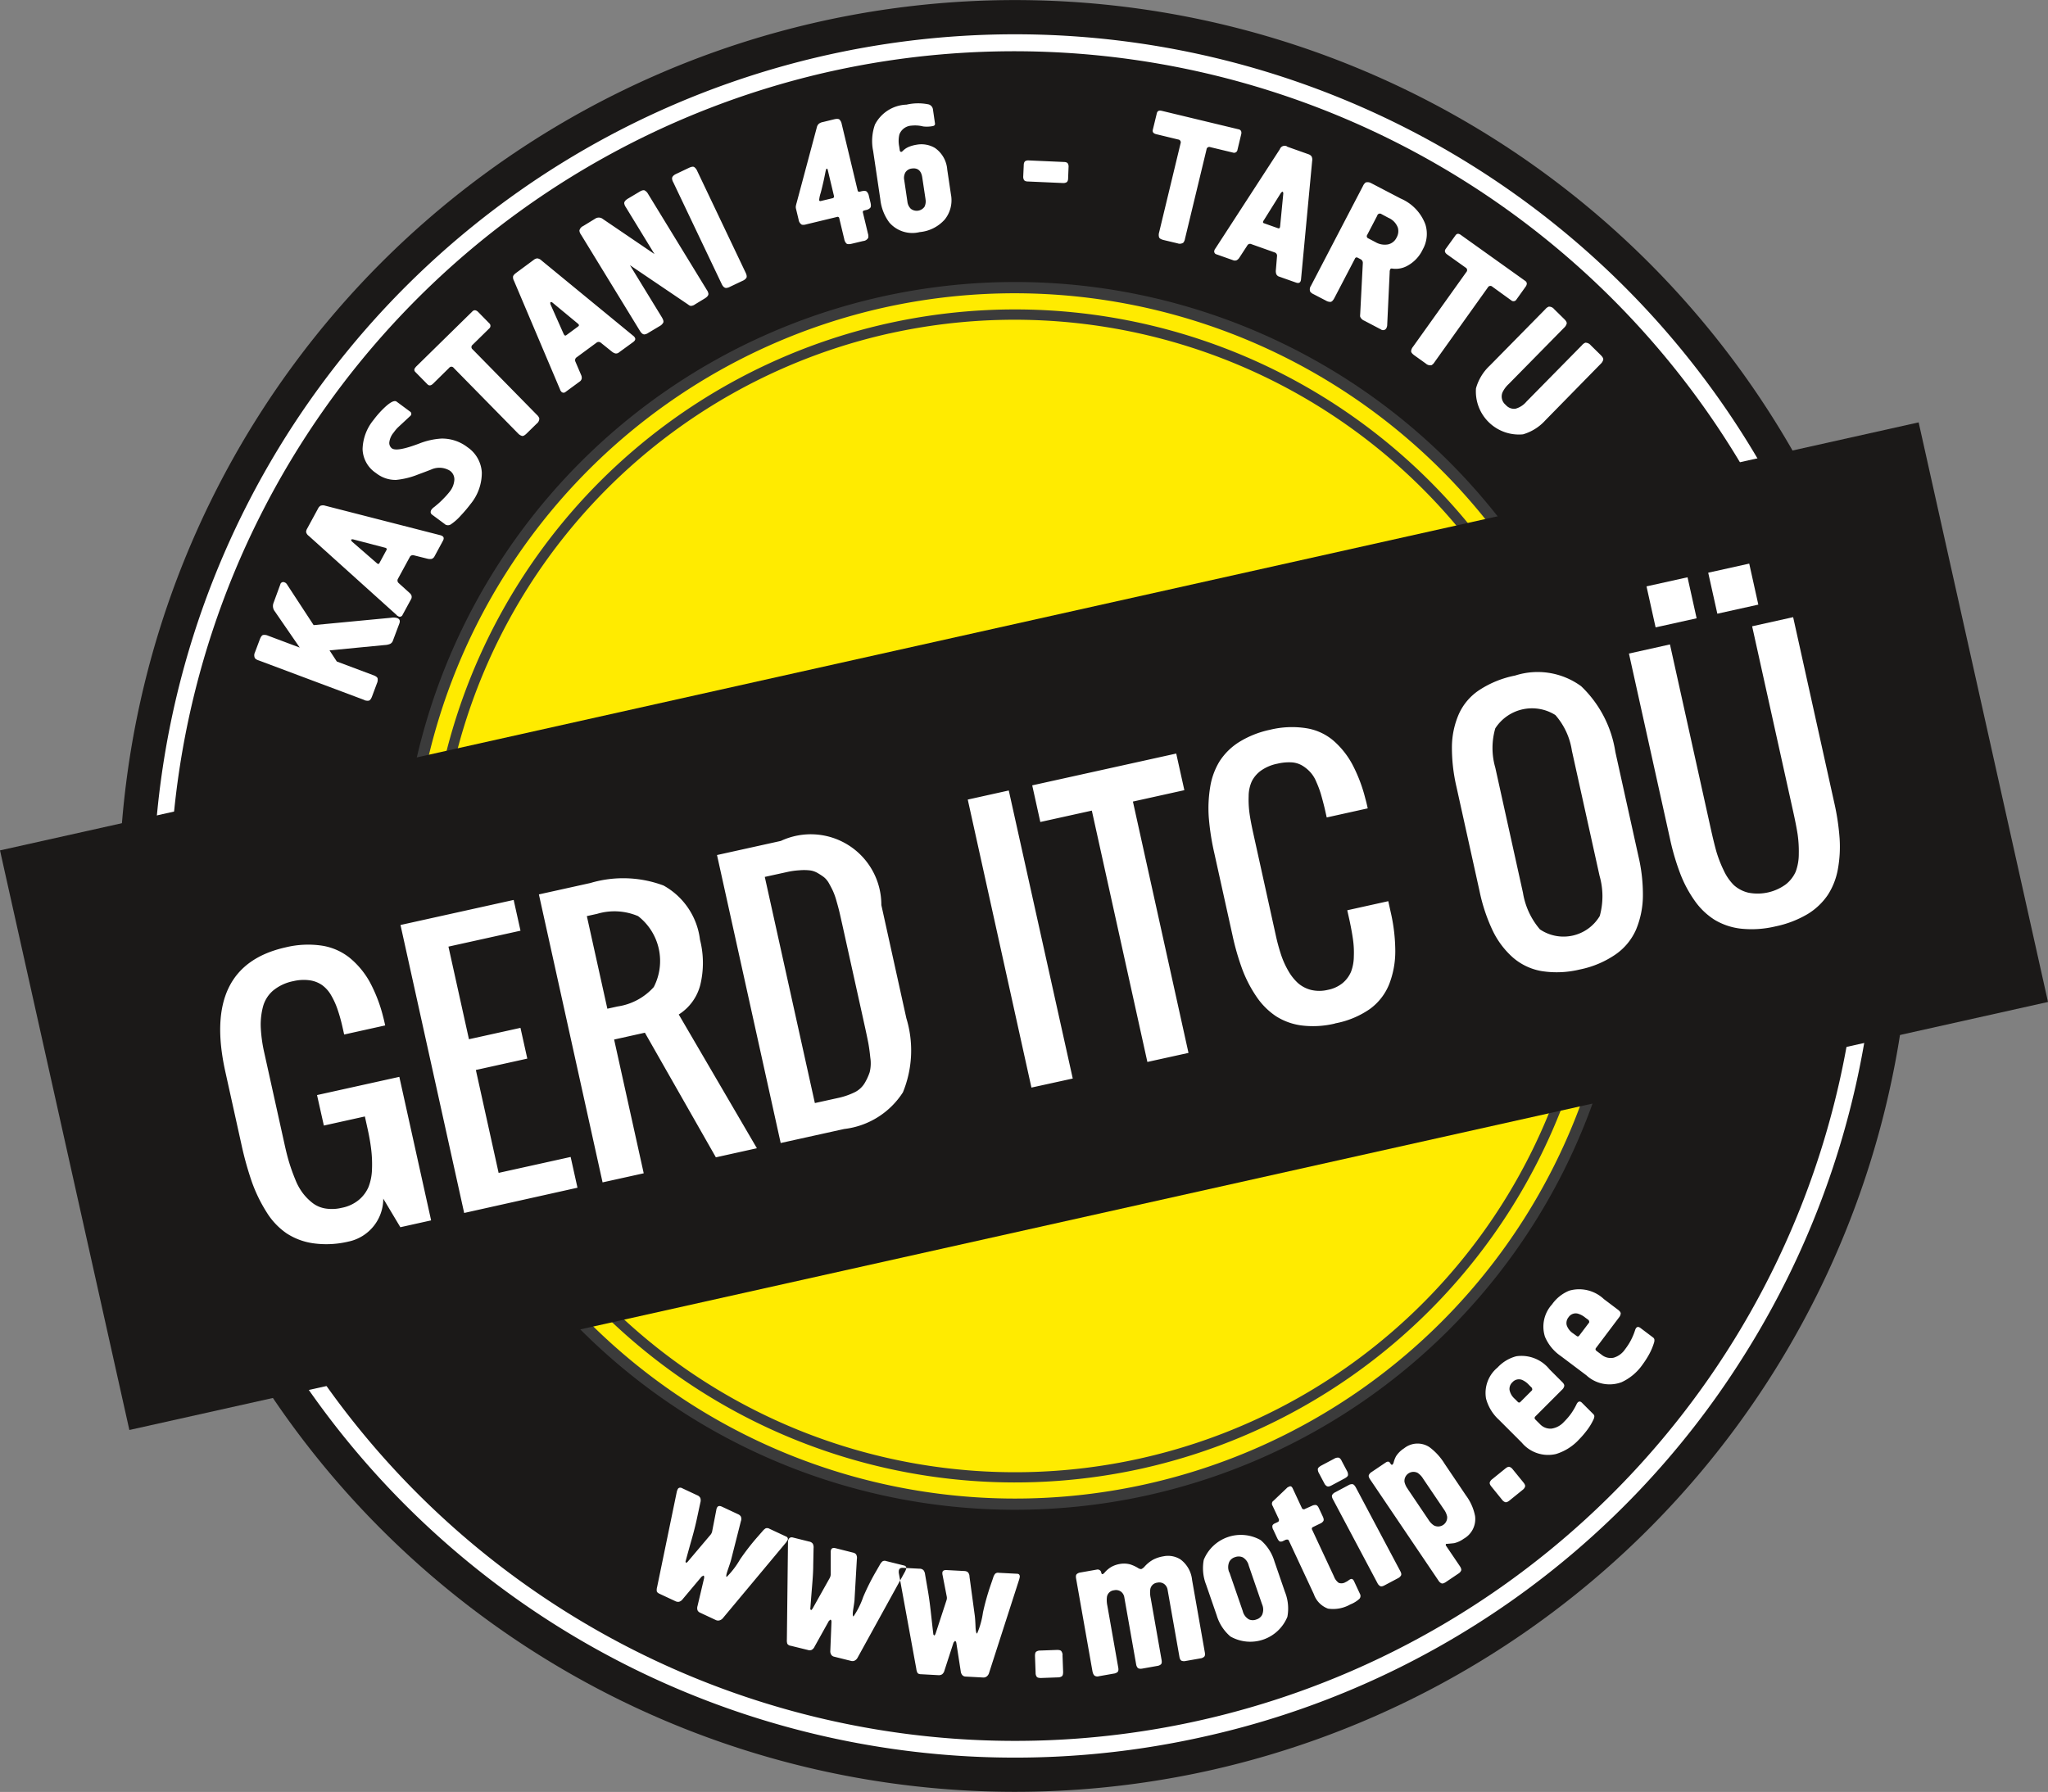
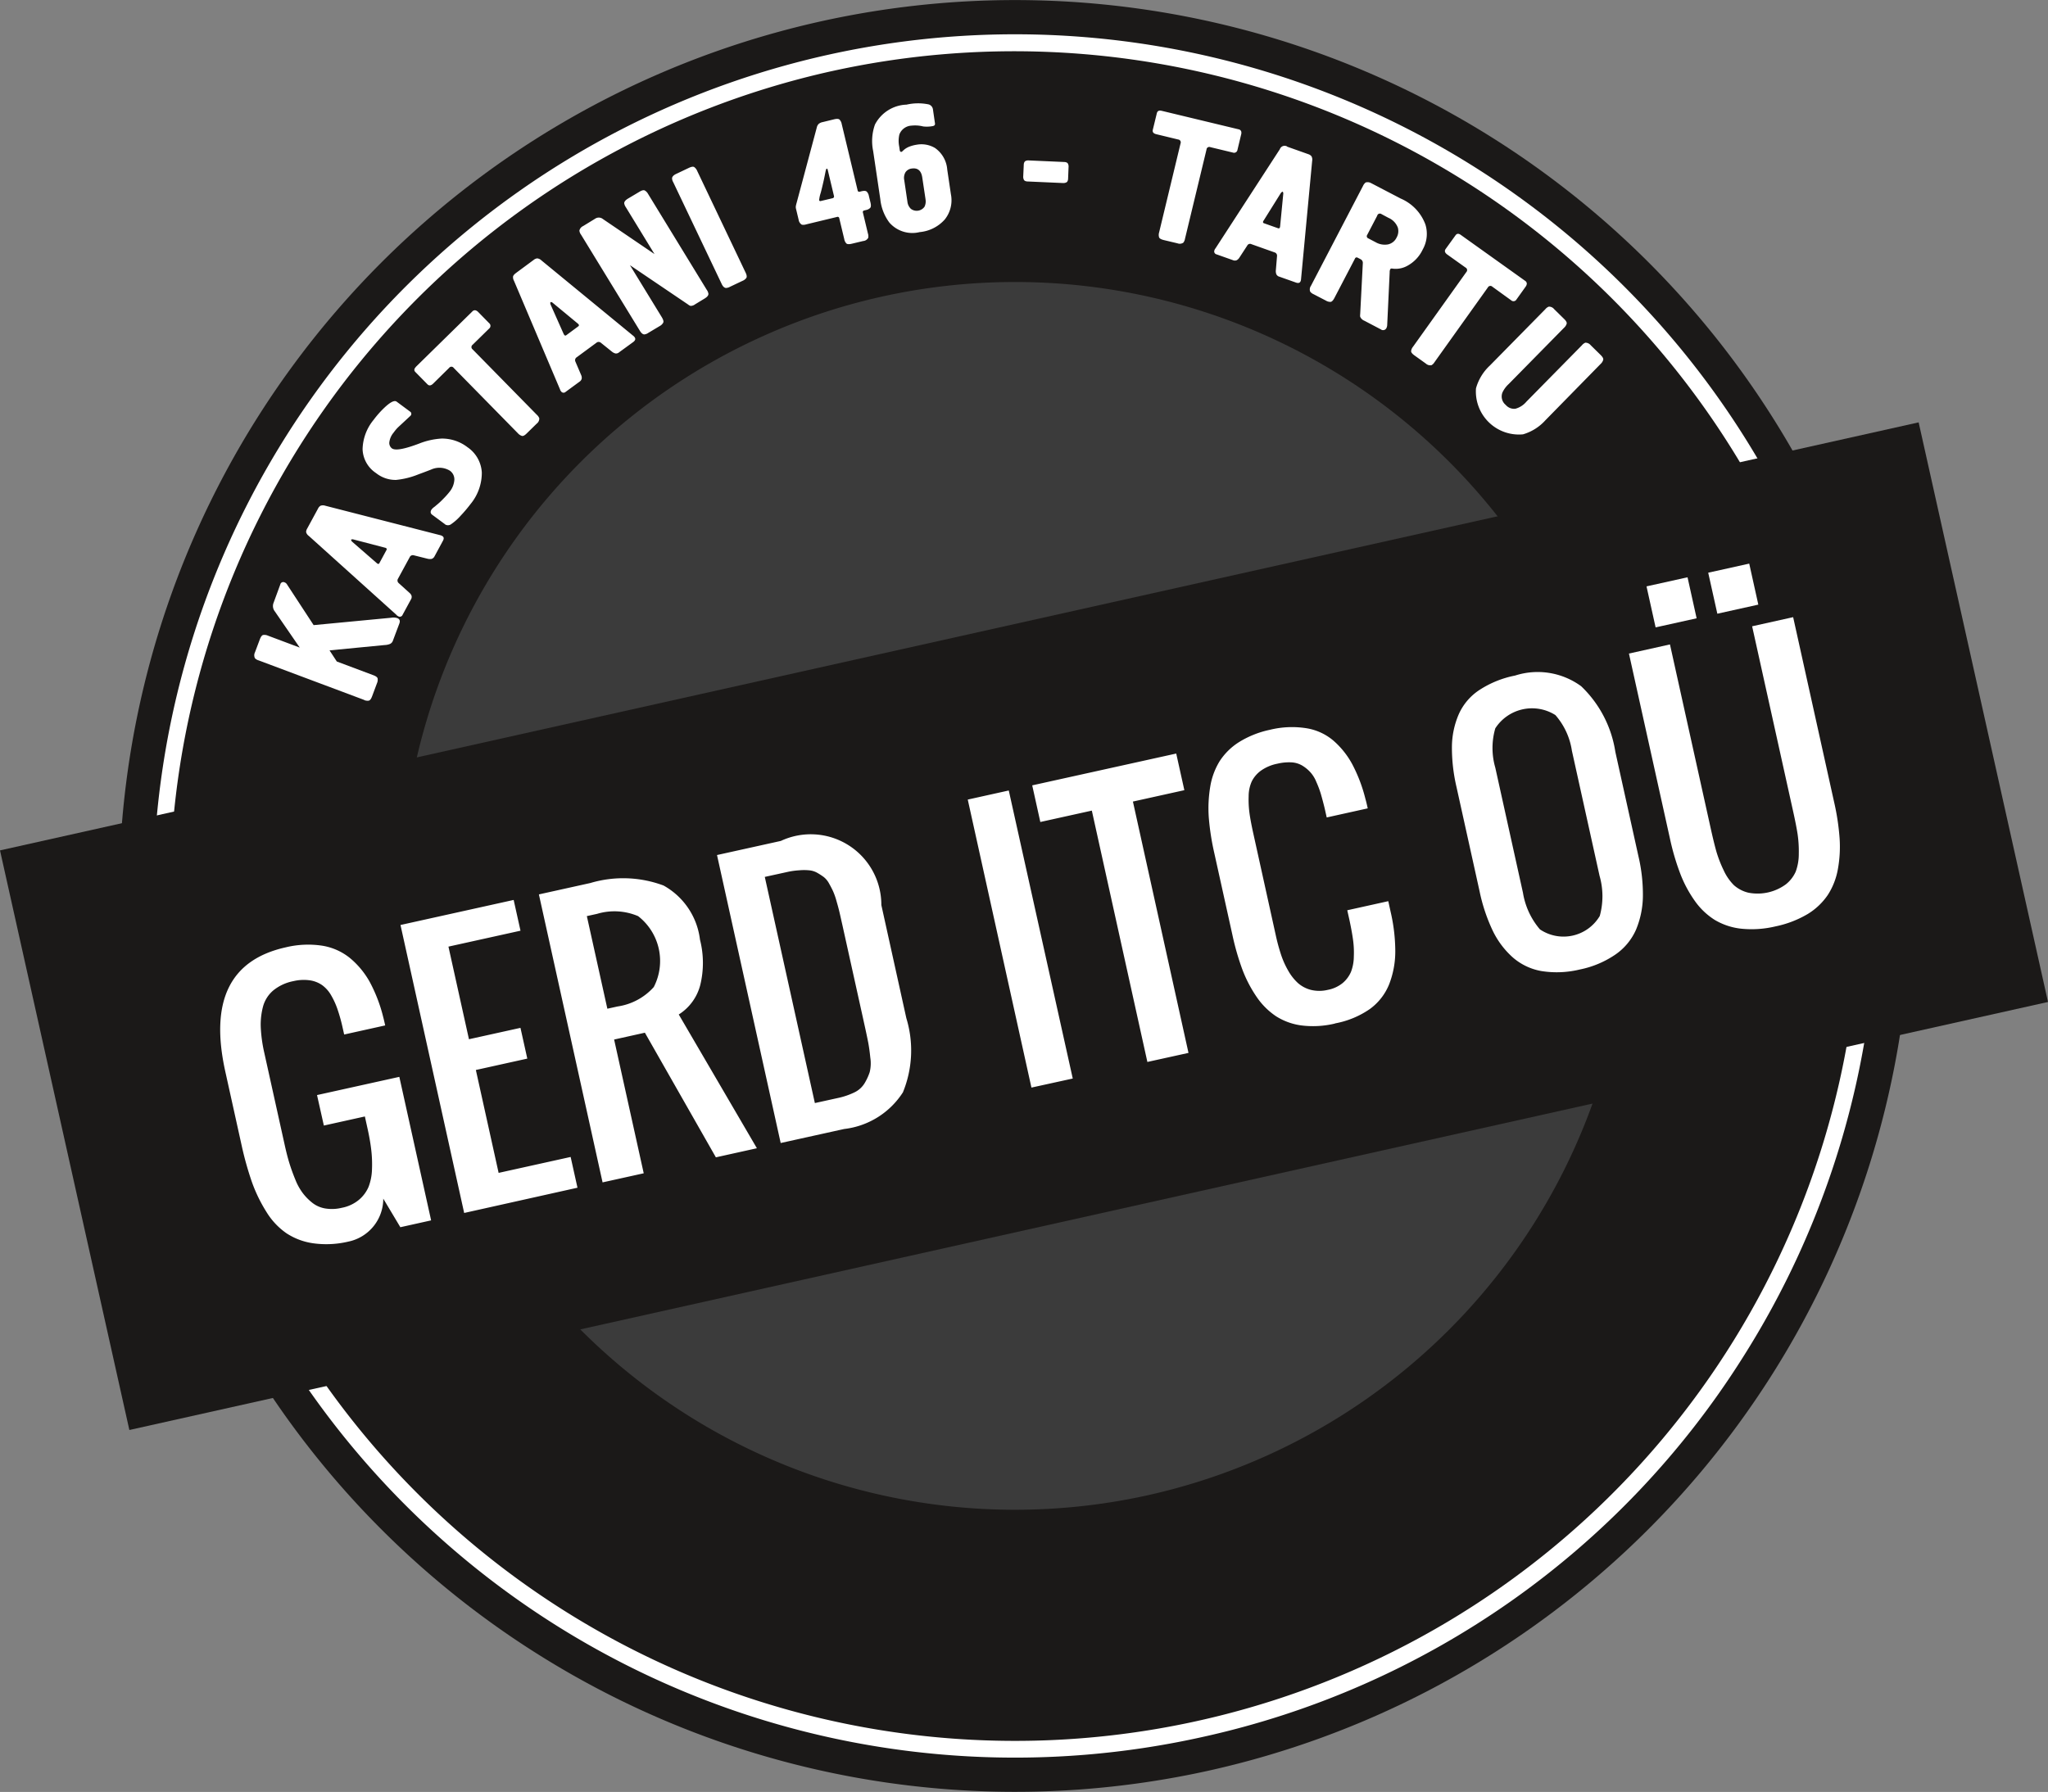
<svg xmlns="http://www.w3.org/2000/svg" width="59.917" height="52.438" viewBox="0 0 59.917 52.438">
  <rect x="0" y="0" width="59.917" height="52.438" fill="#808080" stroke="none" />
  <g transform="translate(-198.368 -152.055)">
    <path d="M424.052,208.926a26.216,26.216,0,1,1,19.877-31.3A26.244,26.244,0,0,1,424.052,208.926Z" transform="translate(-190.278 -5.066)" fill="#1b1918" fill-rule="evenodd" />
-     <path d="M413.5,158.96a25.761,25.761,0,1,0,30.753,19.533A25.79,25.79,0,0,0,413.5,158.96Z" transform="translate(-191.041 -5.829)" fill="#1b1918" fill-rule="evenodd" />
+     <path d="M413.5,158.96a25.761,25.761,0,1,0,30.753,19.533Z" transform="translate(-191.041 -5.829)" fill="#1b1918" fill-rule="evenodd" />
    <path d="M425.5,209.616a25.215,25.215,0,1,1,15.792-11.09A25.053,25.053,0,0,1,425.5,209.616Z" transform="translate(-191.945 -6.733)" fill="#1b1918" fill-rule="evenodd" />
    <path d="M415.456,161.708a24.725,24.725,0,1,0,29.516,18.747A24.755,24.755,0,0,0,415.456,161.708Z" transform="translate(-192.776 -7.565)" fill="#1b1918" fill-rule="evenodd" />
    <path d="M425.5,209.616a25.215,25.215,0,1,1,15.792-11.09A25.053,25.053,0,0,1,425.5,209.616Zm-10.877-48.741a24.725,24.725,0,1,0,29.516,18.747A24.755,24.755,0,0,0,414.625,160.875Z" transform="translate(-191.945 -6.733)" fill="#fff" fill-rule="evenodd" />
    <path d="M436.083,214.7a17.964,17.964,0,1,1,13.62-21.445A17.986,17.986,0,0,1,436.083,214.7Z" transform="translate(-204.106 -18.896)" fill="#3b3b3b" fill-rule="evenodd" />
-     <path d="M428.878,180.5a17.637,17.637,0,1,0,21.056,13.373A17.657,17.657,0,0,0,428.878,180.5Z" transform="translate(-204.655 -19.443)" fill="#ffeb00" fill-rule="evenodd" />
    <path d="M438.874,172.89l1.625-1.651a.238.238,0,0,1,.1-.074.191.191,0,0,1,.156.073l.291.286c.057.055.083.1.077.137a.26.26,0,0,1-.076.121l-1.621,1.648a.8.8,0,0,0-.18.241.317.317,0,0,0,.092.369.326.326,0,0,0,.28.114.641.641,0,0,0,.328-.21l1.622-1.648a.256.256,0,0,1,.1-.076.2.2,0,0,1,.156.073l.291.286c.057.057.083.1.077.139a.25.25,0,0,1-.074.121L440.5,174.49a1.415,1.415,0,0,1-.656.412,1.259,1.259,0,0,1-1.375-1.346A1.434,1.434,0,0,1,438.874,172.89Zm-.851-3.825,1.885,1.346a.1.1,0,0,1,.048.083.17.17,0,0,1-.032.083l-.27.378a.1.1,0,0,1-.153.027l-.553-.4a.083.083,0,0,0-.132.022l-1.559,2.184a.256.256,0,0,1-.09.091.192.192,0,0,1-.165-.048l-.331-.237c-.066-.047-.1-.089-.1-.126a.244.244,0,0,1,.056-.13l1.559-2.184a.083.083,0,0,0-.022-.132l-.537-.383c-.07-.051-.086-.105-.045-.162l.289-.4C437.909,169.024,437.96,169.02,438.023,169.065Zm-2.442-.564-.295.565a.067.067,0,0,0,.029.1l.218.114a.533.533,0,0,0,.362.064.363.363,0,0,0,.251-.2.378.378,0,0,0,.038-.287.506.506,0,0,0-.279-.292l-.2-.107A.08.08,0,0,0,435.58,168.5Zm-.172-.946.857.447a1.326,1.326,0,0,1,.724.761.932.932,0,0,1-.08.731,1.048,1.048,0,0,1-.447.475.7.7,0,0,1-.44.083c-.031-.007-.052,0-.064.021a.205.205,0,0,0-.015.086l-.073,1.555a.224.224,0,0,1-.02.073.108.108,0,0,1-.165.044l-.482-.253a.222.222,0,0,1-.123-.117.24.24,0,0,1,0-.072l.077-1.494a.119.119,0,0,0-.064-.117l-.087-.045a.053.053,0,0,0-.08.029l-.6,1.15c-.037.07-.073.108-.11.114a.248.248,0,0,1-.138-.037l-.362-.188a.245.245,0,0,1-.1-.077.187.187,0,0,1,.024-.169l1.523-2.923a.264.264,0,0,1,.077-.1A.2.2,0,0,1,435.408,167.556Zm-3.14,1.171.409.145c.037.013.057-.007.061-.061l.092-.949a.071.071,0,0,0-.006-.039c0-.01-.009-.018-.01-.022a.11.11,0,0,0-.053.037l-.5.8C432.228,168.684,432.231,168.713,432.268,168.726Zm.673-2.243.622.221a.193.193,0,0,1,.092.061.2.2,0,0,1,.02.135l-.324,3.448a.232.232,0,0,1-.012.067c-.021.057-.067.071-.139.045l-.483-.171a.136.136,0,0,1-.092-.077.266.266,0,0,1-.012-.115l.034-.409a.1.1,0,0,0-.071-.11l-.676-.24a.091.091,0,0,0-.124.04l-.232.356a.215.215,0,0,1-.073.071.139.139,0,0,1-.114,0l-.477-.169a.088.088,0,0,1-.061-.127.307.307,0,0,0,.01-.029.067.067,0,0,0,.019-.022l1.882-2.9a.147.147,0,0,1,.212-.08Zm-3.672-1.049,2.253.542a.1.1,0,0,1,.076.058.163.163,0,0,1,0,.091l-.108.451a.1.1,0,0,1-.133.081l-.661-.159a.081.081,0,0,0-.112.07l-.629,2.609a.25.25,0,0,1-.05.117.188.188,0,0,1-.171.018l-.4-.095c-.077-.019-.123-.045-.137-.079a.248.248,0,0,1,0-.143l.628-2.607a.084.084,0,0,0-.07-.114l-.641-.155c-.085-.021-.118-.064-.1-.133l.117-.482C429.149,165.439,429.195,165.417,429.269,165.434Zm-2.888,2.114-1.019-.045c-.063,0-.1-.018-.118-.044a.2.2,0,0,1-.022-.108l.015-.324c0-.063.018-.1.045-.12a.184.184,0,0,1,.108-.02l1.019.045c.063,0,.1.018.118.044a.185.185,0,0,1,.021.108l-.013.324c0,.063-.018.1-.045.118A.2.2,0,0,1,426.381,167.548Zm-4.018.469-.095-.631c-.029-.2-.133-.288-.308-.262a.253.253,0,0,0-.183.109.327.327,0,0,0-.036.231l.093.631a.337.337,0,0,0,.1.207.28.28,0,0,0,.4-.061A.355.355,0,0,0,422.363,168.017Zm-1.322.007-.21-1.414a1.439,1.439,0,0,1,.054-.775,1.082,1.082,0,0,1,.923-.581,1.519,1.519,0,0,1,.65-.006.178.178,0,0,1,.124.155l.058.4c.007.045-.018.072-.072.08a.905.905,0,0,1-.274.009.965.965,0,0,0-.336-.024.4.4,0,0,0-.359.258.814.814,0,0,0-.006.351l.019.13c.015.022.028.032.042.031a.111.111,0,0,0,.045-.031.767.767,0,0,1,.063-.054.584.584,0,0,1,.153-.079.994.994,0,0,1,.188-.047.777.777,0,0,1,.537.095.848.848,0,0,1,.359.634l.107.72a.9.9,0,0,1-.178.737,1.116,1.116,0,0,1-.736.371.891.891,0,0,1-.887-.28A1.377,1.377,0,0,1,421.042,168.024Zm-1.736.049.336-.08a.052.052,0,0,0,.043-.07l-.181-.758c-.007-.028-.018-.04-.031-.037s-.022.031-.034.085q-.041.208-.057.276c-.034.149-.061.264-.085.349a1,1,0,0,0-.045.21C419.256,168.072,419.276,168.081,419.306,168.074Zm1.238,1.171-.336.08c-.079.019-.132.016-.158-.007a.236.236,0,0,1-.063-.127l-.146-.61a.047.047,0,0,0-.064-.04l-.905.218a.255.255,0,0,1-.127.009.2.2,0,0,1-.093-.145l-.077-.321a.2.2,0,0,1,0-.1c.007-.032.013-.057.018-.071l.59-2.206a.208.208,0,0,1,.058-.108.259.259,0,0,1,.114-.051l.336-.082c.077-.018.13-.016.158.009a.247.247,0,0,1,.063.127l.466,1.943a.047.047,0,0,0,.063.04l.045-.012c.079-.019.13-.016.158.009a.235.235,0,0,1,.063.127l.047.192c.019.079.016.132-.009.158a.233.233,0,0,1-.127.063l-.045.012a.046.046,0,0,0-.04.063l.146.61a.249.249,0,0,1,.009.127A.185.185,0,0,1,420.544,169.245ZM416.4,170.5l-1.416-2.975a.238.238,0,0,1-.035-.123c.009-.047.05-.088.121-.121l.368-.175c.073-.035.125-.044.156-.027a.257.257,0,0,1,.089.112l1.416,2.975c.035.071.042.124.025.156a.247.247,0,0,1-.111.087l-.369.175a.263.263,0,0,1-.121.035C416.472,170.611,416.432,170.57,416.4,170.5Zm-1.965-.873-.838-1.371a.268.268,0,0,1-.048-.117c0-.048.041-.092.108-.134l.336-.2c.069-.042.118-.055.152-.042a.249.249,0,0,1,.1.1l1.72,2.812a.25.25,0,0,1,.048.117c0,.048-.04.092-.108.134l-.286.174a.21.21,0,0,1-.129.043.2.2,0,0,1-.073-.041l-1.7-1.15.934,1.526c.041.069.055.12.041.153a.247.247,0,0,1-.1.1l-.335.2a.251.251,0,0,1-.118.047c-.047,0-.092-.04-.133-.108l-1.72-2.811a.238.238,0,0,1-.048-.118.19.19,0,0,1,.108-.133l.348-.213a.192.192,0,0,1,.231.006ZM411.856,172l.349-.258c.031-.024.025-.051-.018-.085l-.736-.609a.065.065,0,0,0-.035-.016l-.025,0a.118.118,0,0,0,0,.063l.385.866C411.8,172.011,411.824,172.024,411.856,172Zm-1.483-1.812.53-.392a.2.2,0,0,1,.1-.043.205.205,0,0,1,.124.059l2.678,2.2a.189.189,0,0,1,.048.048q.053.07-.039.14l-.412.3a.135.135,0,0,1-.115.034.28.28,0,0,1-.1-.054l-.321-.258a.1.1,0,0,0-.13,0l-.577.425a.1.1,0,0,0-.038.126l.167.391a.2.2,0,0,1,.019.1.14.14,0,0,1-.062.095l-.409.3a.088.088,0,0,1-.139-.022c-.006-.009-.013-.016-.019-.025a.073.073,0,0,0-.008-.028l-1.347-3.178a.2.2,0,0,1-.024-.133A.214.214,0,0,1,410.373,170.19Zm-2.92,2.74,1.653-1.622a.1.1,0,0,1,.089-.034.169.169,0,0,1,.077.045l.327.333a.1.1,0,0,1,0,.155l-.486.477a.083.083,0,0,0,0,.133l1.879,1.914a.253.253,0,0,1,.073.105.188.188,0,0,1-.076.155l-.29.284c-.057.057-.1.082-.139.076a.258.258,0,0,1-.12-.077l-1.88-1.915a.082.082,0,0,0-.133,0l-.47.463c-.063.06-.118.066-.166.016l-.349-.355C407.394,173.036,407.4,172.985,407.453,172.931Zm.859,4.609-.378-.28a.1.1,0,0,1-.048-.08.149.149,0,0,1,.027-.075.348.348,0,0,1,.07-.068.765.765,0,0,0,.066-.054,1.985,1.985,0,0,0,.2-.184,2.276,2.276,0,0,0,.191-.213.619.619,0,0,0,.14-.352.309.309,0,0,0-.133-.266.586.586,0,0,0-.55-.031c-.162.063-.283.108-.361.136a2.339,2.339,0,0,1-.663.166.912.912,0,0,1-.584-.2.872.872,0,0,1-.394-.7,1.4,1.4,0,0,1,.321-.856,2.771,2.771,0,0,1,.317-.358c.175-.165.295-.225.359-.176l.378.28.029.022a.079.079,0,0,1,0,.108l-.187.174c-.108.1-.174.161-.2.187a1.166,1.166,0,0,0-.105.129.546.546,0,0,0-.13.29.2.2,0,0,0,.076.177c.1.071.364.023.8-.142a2.108,2.108,0,0,1,.647-.145,1.217,1.217,0,0,1,.764.253.959.959,0,0,1,.419.739,1.437,1.437,0,0,1-.333.928,3.932,3.932,0,0,1-.286.337,1.5,1.5,0,0,1-.276.246.151.151,0,0,1-.1.033A.177.177,0,0,1,408.311,177.54Zm-1.924,1.131.207-.383c.018-.033,0-.057-.052-.068l-.923-.241a.088.088,0,0,0-.04,0l-.023.007a.111.111,0,0,0,.028.057l.715.622C406.339,178.7,406.368,178.705,406.387,178.672Zm-2.11-1.016.315-.58a.184.184,0,0,1,.073-.081.213.213,0,0,1,.137,0l3.355.86a.223.223,0,0,1,.064.024c.052.029.06.076.023.143l-.244.451a.146.146,0,0,1-.09.079.3.3,0,0,1-.117-.006l-.4-.1a.1.1,0,0,0-.12.054l-.342.629a.1.1,0,0,0,.019.13l.315.285a.194.194,0,0,1,.06.082.138.138,0,0,1-.018.114l-.242.446a.087.087,0,0,1-.135.039l-.028-.015a.084.084,0,0,0-.018-.022l-2.565-2.311a.191.191,0,0,1-.077-.111A.2.2,0,0,1,404.277,177.655Zm1.664,5.022-3.085-1.156a.247.247,0,0,1-.111-.064.192.192,0,0,1,0-.172l.143-.381c.029-.076.06-.118.095-.127a.25.25,0,0,1,.142.019l.93.349-.73-1.061a.251.251,0,0,1-.038-.242l.2-.545a.087.087,0,0,1,.124-.06.124.124,0,0,1,.05.031.294.294,0,0,1,.037.052l.764,1.168,2.27-.216a.367.367,0,0,1,.175.01c.071.027.092.079.063.158l-.188.5a.162.162,0,0,1-.089.1.462.462,0,0,1-.154.031l-1.612.156.213.326,1.067.4c.076.028.118.06.127.095a.248.248,0,0,1-.019.14l-.143.383c-.028.076-.06.117-.095.127A.251.251,0,0,1,405.942,182.678Z" transform="translate(-196.919 -10.137)" fill="#fff" fill-rule="evenodd" />
-     <path d="M437.249,215.261a17.163,17.163,0,1,1,13.014-20.488A17.184,17.184,0,0,1,437.249,215.261Zm-7.411-33.212a16.865,16.865,0,1,0,20.134,12.788A16.884,16.884,0,0,0,429.838,182.05Z" transform="translate(-205.448 -20.237)" fill="#3b3b3b" fill-rule="evenodd" />
    <rect width="57.513" height="17.378" transform="translate(198.368 176.94) rotate(-12.579)" fill="#1b1918" />
    <path d="M442.052,203.111l-.266-1.2,1.2-.266.266,1.2Zm1.806-.4-.267-1.2,1.2-.266.266,1.2ZM446.5,211.5a3.045,3.045,0,0,1-.937.36,3,3,0,0,1-1,.069,1.913,1.913,0,0,1-.778-.256,2.047,2.047,0,0,1-.586-.558,3.6,3.6,0,0,1-.427-.8,7.067,7.067,0,0,1-.3-1.022l-1.2-5.416,1.2-.267,1.2,5.418c.058.26.111.478.16.65a3.579,3.579,0,0,0,.212.543,1.481,1.481,0,0,0,.3.435.981.981,0,0,0,.419.218,1.4,1.4,0,0,0,1.1-.244.982.982,0,0,0,.289-.374,1.487,1.487,0,0,0,.089-.521,3.47,3.47,0,0,0-.036-.581c-.028-.178-.072-.4-.129-.657l-1.2-5.418,1.2-.267,1.2,5.418a6.951,6.951,0,0,1,.159,1.052,3.655,3.655,0,0,1-.051.907,2.042,2.042,0,0,1-.295.753A1.907,1.907,0,0,1,446.5,211.5Zm-7.837.445a1.233,1.233,0,0,0,1.755-.388,2.167,2.167,0,0,0-.006-1.177l-.809-3.659a2.043,2.043,0,0,0-.483-1.044,1.279,1.279,0,0,0-1.758.388,2.063,2.063,0,0,0,0,1.151l.809,3.659A2.184,2.184,0,0,0,438.665,211.945Zm1.181,1.175a2.861,2.861,0,0,1-1.133.048,1.729,1.729,0,0,1-.845-.406,2.5,2.5,0,0,1-.584-.785,5.09,5.09,0,0,1-.379-1.139l-.676-3.056a5.033,5.033,0,0,1-.134-1.186,2.448,2.448,0,0,1,.2-.943,1.65,1.65,0,0,1,.6-.707,2.939,2.939,0,0,1,1.048-.425,2.155,2.155,0,0,1,1.933.312,3.356,3.356,0,0,1,1,1.92l.676,3.057a4.885,4.885,0,0,1,.13,1.183,2.622,2.622,0,0,1-.2.962,1.731,1.731,0,0,1-.6.727A2.83,2.83,0,0,1,439.846,213.12Zm-7.173,1.584a2.75,2.75,0,0,1-.968.057,1.828,1.828,0,0,1-.755-.27,2.1,2.1,0,0,1-.57-.569,3.769,3.769,0,0,1-.416-.8,7.382,7.382,0,0,1-.29-1.006l-.531-2.4a7.286,7.286,0,0,1-.161-1.036,3.831,3.831,0,0,1,.041-.9,2.054,2.054,0,0,1,.276-.753,1.851,1.851,0,0,1,.571-.561,2.811,2.811,0,0,1,.9-.358,2.7,2.7,0,0,1,1.053-.048,1.611,1.611,0,0,1,.8.361,2.465,2.465,0,0,1,.559.7,4.49,4.49,0,0,1,.383,1.012c.018.058.039.149.067.274l-1.2.266-.06-.267c-.04-.165-.077-.3-.112-.422a2.927,2.927,0,0,0-.133-.353.943.943,0,0,0-.179-.287,1.063,1.063,0,0,0-.234-.19.691.691,0,0,0-.314-.093,1.448,1.448,0,0,0-.406.038,1.255,1.255,0,0,0-.48.2.871.871,0,0,0-.273.315,1.063,1.063,0,0,0-.093.438,2.985,2.985,0,0,0,.025.5c.022.159.06.357.111.589l.664,3.009a5.564,5.564,0,0,0,.148.54,2.507,2.507,0,0,0,.209.466,1.466,1.466,0,0,0,.285.363.919.919,0,0,0,.38.2,1.052,1.052,0,0,0,.49,0,.982.982,0,0,0,.438-.2.885.885,0,0,0,.245-.33,1.281,1.281,0,0,0,.082-.449,2.681,2.681,0,0,0-.025-.5c-.022-.159-.056-.343-.1-.551l-.067-.3,1.2-.266.066.3a5.176,5.176,0,0,1,.139,1.172,2.662,2.662,0,0,1-.178.956,1.659,1.659,0,0,1-.569.73A2.624,2.624,0,0,1,432.673,214.7Zm-5.488,1.124-1.625-7.355-1.507.333-.237-1.072,4.213-.931.238,1.072-1.505.333,1.626,7.355Zm-3.392.75-1.863-8.428,1.2-.266L425,216.313Zm-6.336.453.663-.146a2.116,2.116,0,0,0,.495-.167.7.7,0,0,0,.3-.273,1.592,1.592,0,0,0,.146-.318,1.09,1.09,0,0,0,.018-.426c-.019-.187-.041-.339-.064-.456s-.061-.3-.117-.551c-.018-.081-.031-.143-.04-.182l-.6-2.71c-.035-.153-.061-.274-.083-.366s-.051-.2-.086-.32a2.04,2.04,0,0,0-.1-.285c-.031-.068-.071-.144-.118-.228a.61.61,0,0,0-.152-.185,1.889,1.889,0,0,0-.191-.124.583.583,0,0,0-.24-.074,1.557,1.557,0,0,0-.293,0,2.233,2.233,0,0,0-.364.053l-.639.14Zm-1,1.169-1.863-8.427,1.868-.413a2.065,2.065,0,0,1,2.94,1.876l.731,3.31a3.234,3.234,0,0,1-.1,2.171,2.366,2.366,0,0,1-1.72,1.073Zm-5.211,1.152-1.863-8.427,1.505-.333a3.373,3.373,0,0,1,2.142.073,2.1,2.1,0,0,1,1.066,1.585,2.741,2.741,0,0,1,.01,1.319,1.447,1.447,0,0,1-.631.87l2.286,3.914-1.2.266-2.077-3.647-.9.2.866,3.914Zm.14-5.082.3-.066a1.761,1.761,0,0,0,1.058-.568,1.661,1.661,0,0,0-.458-2.075,1.768,1.768,0,0,0-1.2-.067l-.3.066Zm-4.189,5.977-1.863-8.427,3.311-.733.2.9-2.108.466.6,2.71,1.507-.333.2.9-1.505.333.666,3.011,2.107-.466.2.9Zm-3.364.832a2.79,2.79,0,0,1-1.039.057,1.91,1.91,0,0,1-.793-.293,2.071,2.071,0,0,1-.587-.623,4.431,4.431,0,0,1-.426-.875,9.539,9.539,0,0,1-.307-1.1l-.472-2.134q-.686-3.094,1.771-3.638a2.768,2.768,0,0,1,1.058-.048,1.72,1.72,0,0,1,.816.361,2.462,2.462,0,0,1,.58.7,4.372,4.372,0,0,1,.391,1.015c.016.058.036.143.061.258l-1.2.266-.057-.254a4.93,4.93,0,0,0-.143-.5,2.266,2.266,0,0,0-.185-.4.946.946,0,0,0-.262-.293.845.845,0,0,0-.359-.139,1.3,1.3,0,0,0-.479.024,1.333,1.333,0,0,0-.59.273.941.941,0,0,0-.3.475,2.064,2.064,0,0,0-.065.607,4.225,4.225,0,0,0,.1.728l.6,2.71c.044.2.09.381.139.539s.107.318.174.48a1.67,1.67,0,0,0,.228.406,1.567,1.567,0,0,0,.289.285.838.838,0,0,0,.374.152,1.215,1.215,0,0,0,.466-.022,1.106,1.106,0,0,0,.5-.232,1.016,1.016,0,0,0,.284-.381,1.548,1.548,0,0,0,.1-.517,3.623,3.623,0,0,0-.025-.593c-.023-.191-.062-.409-.117-.65l-.066-.3-1.2.266-.2-.892,2.408-.533.93,4.2-.9.2-.5-.836A1.281,1.281,0,0,1,403.83,221.08Z" transform="translate(-195.247 -32.697)" fill="#fff" fill-rule="evenodd" />
-     <path d="M461.207,259.414l.285-.376c.013-.018.009-.044-.012-.079l-.1-.073a.594.594,0,0,0-.218-.115.251.251,0,0,0-.267.105.268.268,0,0,0-.055.235.468.468,0,0,0,.19.241l.1.073A.049.049,0,0,0,461.207,259.414Zm1.165-.533-.67.89a.062.062,0,0,0-.018.054.09.09,0,0,0,.029.039l.143.107a.42.42,0,0,0,.359.09.61.61,0,0,0,.334-.248,1.752,1.752,0,0,0,.174-.272,1.842,1.842,0,0,0,.12-.292c.032-.092.083-.111.155-.057l.362.273a.106.106,0,0,1,.044.057.217.217,0,0,1-.009.1,1.81,1.81,0,0,1-.15.352,2.742,2.742,0,0,1-.184.286,1.53,1.53,0,0,1-.613.517,1,1,0,0,1-1.032-.2l-.749-.564a1.289,1.289,0,0,1-.463-.565.967.967,0,0,1,.207-.947,1.14,1.14,0,0,1,.5-.4,1.053,1.053,0,0,1,1.016.245l.416.314c.052.041.079.077.077.111A.212.212,0,0,1,462.372,258.881Zm-2.885,2.473.333-.333c.016-.016.016-.042,0-.079l-.086-.086a.6.6,0,0,0-.2-.145.252.252,0,0,0-.279.066.268.268,0,0,0-.088.226.465.465,0,0,0,.155.264l.086.086A.049.049,0,0,0,459.487,261.354Zm1.226-.365-.788.789a.067.067,0,0,0-.024.051.084.084,0,0,0,.024.044l.126.125a.42.42,0,0,0,.343.139.61.61,0,0,0,.368-.2,1.874,1.874,0,0,0,.209-.244,1.9,1.9,0,0,0,.159-.273c.044-.086.1-.1.161-.035l.321.321a.109.109,0,0,1,.037.063.237.237,0,0,1-.025.1,1.7,1.7,0,0,1-.2.327,2.662,2.662,0,0,1-.222.257,1.518,1.518,0,0,1-.679.428,1.007,1.007,0,0,1-1-.337l-.663-.663a1.289,1.289,0,0,1-.38-.623.963.963,0,0,1,.337-.909,1.14,1.14,0,0,1,.549-.33,1.052,1.052,0,0,1,.973.385l.368.368c.048.047.067.086.061.12A.2.2,0,0,1,460.714,260.989Zm-1.451,2.34.311.382c.043.053.059.093.048.126a.2.2,0,0,1-.071.093l-.384.311c-.051.041-.093.057-.124.048a.2.2,0,0,1-.093-.071l-.311-.384c-.042-.051-.058-.093-.048-.126a.2.2,0,0,1,.071-.092l.384-.311c.051-.042.093-.058.124-.048A.2.2,0,0,1,459.262,263.33Zm-3.073.574.607.9a.53.53,0,0,0,.159.167.265.265,0,0,0,.387-.26.547.547,0,0,0-.095-.21l-.609-.9a.538.538,0,0,0-.159-.168.265.265,0,0,0-.385.262A.534.534,0,0,0,456.189,263.9Zm1.12,1.66.406.6c.036.055.049.1.036.129a.2.2,0,0,1-.079.087l-.368.248c-.055.037-.1.05-.129.037a.206.206,0,0,1-.086-.079l-2-2.961c-.038-.056-.05-.1-.037-.129a.194.194,0,0,1,.077-.086l.415-.28c.055-.037.1-.034.126.009l.025.037a.034.034,0,0,0,.054.01.294.294,0,0,0,.026-.05.759.759,0,0,1,.073-.191.774.774,0,0,1,.235-.231.629.629,0,0,1,.743-.033,1.747,1.747,0,0,1,.441.484l.626.929a1.483,1.483,0,0,1,.266.6.661.661,0,0,1-.333.667.776.776,0,0,1-.28.129c-.079.009-.159.016-.239.022C457.3,265.537,457.3,265.553,457.309,265.564Zm-2.64-1.708,1.3,2.448c.032.058.039.1.023.132a.215.215,0,0,1-.087.079l-.391.207c-.058.032-.1.04-.132.024a.2.2,0,0,1-.079-.088l-1.3-2.448c-.032-.059-.04-.1-.024-.132a.2.2,0,0,1,.088-.077l.391-.209a.2.2,0,0,1,.113-.029C454.605,263.765,454.637,263.8,454.669,263.855Zm-.415-.778.159.3a.214.214,0,0,1,.029.114c0,.034-.035.066-.093.1l-.391.209c-.06.031-.1.038-.133.022a.189.189,0,0,1-.077-.086l-.159-.3a.216.216,0,0,1-.03-.114c0-.032.035-.064.093-.1l.391-.207a.191.191,0,0,1,.114-.029C454.192,262.987,454.224,263.017,454.255,263.077Zm-2,1.178.42-.4.051-.024c.04-.019.073,0,.1.057l.263.564a.064.064,0,0,0,.1.033l.2-.09a.21.21,0,0,1,.115-.023c.032.006.063.038.09.1l.111.237c.028.06.034.105.016.133a.2.2,0,0,1-.092.073l-.206.1a.054.054,0,0,0-.029.082l.638,1.366a.4.4,0,0,0,.139.187.228.228,0,0,0,.2-.021.417.417,0,0,0,.082-.048.3.3,0,0,1,.061-.038c.041-.019.073,0,.1.047l.178.382a.127.127,0,0,1-.013.143.838.838,0,0,1-.266.165,1.015,1.015,0,0,1-.656.124.689.689,0,0,1-.413-.422l-.727-1.558c-.012-.027-.027-.041-.044-.041a.224.224,0,0,0-.052.006l-.08.038a.128.128,0,0,1-.092.012c-.025-.009-.051-.044-.079-.1l-.11-.237a.187.187,0,0,1-.029-.127.122.122,0,0,1,.068-.063l.08-.038.021-.009a.073.073,0,0,0,.015-.088l-.177-.378A.111.111,0,0,1,452.25,264.255Zm-1.283,2.086.391,1.133a.382.382,0,0,0,.184.247.287.287,0,0,0,.217,0,.277.277,0,0,0,.165-.133.383.383,0,0,0,0-.309l-.39-1.133a.38.38,0,0,0-.174-.242.3.3,0,0,0-.228-.006.28.28,0,0,0-.166.133A.391.391,0,0,0,450.967,266.342ZM450.6,267.6l-.308-.892a1.323,1.323,0,0,1-.07-.733,1.173,1.173,0,0,1,1.667-.574,1.309,1.309,0,0,1,.4.62l.307.892a1.309,1.309,0,0,1,.072.731,1.173,1.173,0,0,1-1.667.575A1.3,1.3,0,0,1,450.6,267.6Zm-3.631,1.658-.482-2.731c-.012-.066-.006-.109.019-.133a.2.2,0,0,1,.107-.047l.486-.086a.106.106,0,0,1,.079.018.1.1,0,0,1,.044.068c.006.037.021.053.043.048a.175.175,0,0,0,.049-.037.769.769,0,0,1,.21-.178.78.78,0,0,1,.239-.082.693.693,0,0,1,.3.01,1.045,1.045,0,0,1,.232.105.167.167,0,0,0,.1.034.274.274,0,0,0,.089-.066.974.974,0,0,1,.261-.212,1,1,0,0,1,.293-.095.677.677,0,0,1,.505.092.855.855,0,0,1,.337.6l.372,2.114c.012.066.006.109-.019.133a.2.2,0,0,1-.107.047l-.438.077a.207.207,0,0,1-.115-.007c-.031-.015-.053-.054-.064-.12l-.345-1.955a.262.262,0,0,0-.1-.171.246.246,0,0,0-.2-.04.233.233,0,0,0-.207.194.753.753,0,0,0,.012.257l.318,1.807c.012.066.006.109-.019.133a.2.2,0,0,1-.107.046l-.437.078c-.066.012-.111,0-.133-.019a.21.21,0,0,1-.048-.108l-.345-1.955a.258.258,0,0,0-.1-.171.25.25,0,0,0-.2-.039.233.233,0,0,0-.209.194.775.775,0,0,0,.012.257l.318,1.807c.012.065.006.109-.018.133a.2.2,0,0,1-.108.047l-.437.077a.15.15,0,0,1-.133-.019A.2.2,0,0,1,446.972,269.258Zm-.88-.495.018.492c0,.067-.01.11-.038.13a.2.2,0,0,1-.112.031l-.494.018c-.066,0-.109-.01-.129-.037a.193.193,0,0,1-.032-.112l-.018-.494c0-.067.01-.109.038-.128a.188.188,0,0,1,.112-.032l.493-.018c.066,0,.11.01.129.038A.2.2,0,0,1,446.092,268.764Zm-4.673-2.553.488.026a.161.161,0,0,1,.117.043.237.237,0,0,1,.047.121l.085.493c.031.182.058.384.082.6s.048.435.074.65c0,.023.012.038.036.047a.192.192,0,0,0,.022-.035.258.258,0,0,0,.016-.041l.309-.945a.214.214,0,0,0,.012-.11l-.123-.633a.223.223,0,0,1-.007-.067c0-.06.044-.087.121-.083l.525.028a.172.172,0,0,1,.1.034.193.193,0,0,1,.048.13l.156,1.152c.007.06.015.161.02.3s.021.212.047.213a2.417,2.417,0,0,0,.171-.617,7.183,7.183,0,0,1,.232-.822l.065-.19a.33.33,0,0,1,.057-.117.121.121,0,0,1,.107-.031l.537.028c.056,0,.082.035.079.093l-.015.066-.883,2.741a.2.2,0,0,1-.072.107.159.159,0,0,1-.1.029l-.52-.028a.134.134,0,0,1-.087-.038.2.2,0,0,1-.05-.114l-.129-.833c-.009-.038-.023-.057-.041-.058l-.018.022c-.016.018-.025.028-.025.032l-.264.813a.2.2,0,0,1-.07.111.182.182,0,0,1-.1.025l-.51-.028c-.055,0-.09-.015-.107-.038a.3.3,0,0,1-.035-.114l-.514-2.814a.455.455,0,0,1,0-.055C441.306,266.238,441.344,266.207,441.419,266.21Zm-3.212-.886.473.118a.162.162,0,0,1,.107.064.228.228,0,0,1,.022.129l-.01.5c0,.185-.015.388-.033.606s-.035.437-.051.653a.044.044,0,0,0,.026.053.3.3,0,0,0,.028-.029.255.255,0,0,0,.024-.038l.486-.867a.258.258,0,0,0,.032-.107v-.645a.212.212,0,0,1,.006-.067c.015-.057.058-.077.135-.058l.511.129a.159.159,0,0,1,.09.051.2.2,0,0,1,.023.136l-.067,1.162c0,.06-.016.159-.038.3s-.019.213.006.219a2.394,2.394,0,0,0,.286-.574,6.615,6.615,0,0,1,.384-.762l.1-.175a.372.372,0,0,1,.077-.1.125.125,0,0,1,.111-.009l.523.13c.054.013.073.048.058.107l-.026.061-1.39,2.523a.2.2,0,0,1-.09.092.15.15,0,0,1-.1.009l-.506-.126a.133.133,0,0,1-.077-.054.193.193,0,0,1-.028-.121l.034-.842c0-.039-.012-.061-.029-.066l-.022.018c-.019.015-.029.024-.029.028l-.416.747a.194.194,0,0,1-.089.095.166.166,0,0,1-.107,0l-.5-.123a.137.137,0,0,1-.1-.058.317.317,0,0,1-.013-.118l.033-2.86a.381.381,0,0,1,.007-.056C438.09,265.33,438.134,265.306,438.207,265.324Zm-3.244-1.444.442.207a.164.164,0,0,1,.092.083.218.218,0,0,1,0,.13l-.105.489c-.039.181-.089.377-.149.588s-.118.42-.175.631a.046.046,0,0,0,.016.057.177.177,0,0,0,.034-.025.161.161,0,0,0,.029-.032l.642-.759a.229.229,0,0,0,.052-.1l.123-.633a.178.178,0,0,1,.019-.064c.025-.054.073-.064.143-.032l.477.223a.171.171,0,0,1,.079.067.189.189,0,0,1,0,.139l-.286,1.127c-.015.058-.047.153-.093.286s-.06.2-.037.216a2.48,2.48,0,0,0,.39-.51,6.844,6.844,0,0,1,.523-.674l.133-.152a.379.379,0,0,1,.095-.087.131.131,0,0,1,.111.012l.488.228a.076.076,0,0,1,.038.115l-.038.056-1.846,2.212a.2.2,0,0,1-.107.071.155.155,0,0,1-.1-.009l-.472-.221a.137.137,0,0,1-.067-.067.207.207,0,0,1,0-.124l.194-.822c0-.038,0-.061-.018-.069l-.025.013a.124.124,0,0,0-.034.021l-.551.656a.2.2,0,0,1-.105.076.171.171,0,0,1-.107-.016l-.463-.216c-.049-.023-.077-.048-.083-.076a.294.294,0,0,1,.009-.118l.578-2.8a.346.346,0,0,1,.019-.052C434.847,263.864,434.9,263.85,434.963,263.88Z" transform="translate(-216.636 -68.276)" fill="#fff" fill-rule="evenodd" />
  </g>
</svg>